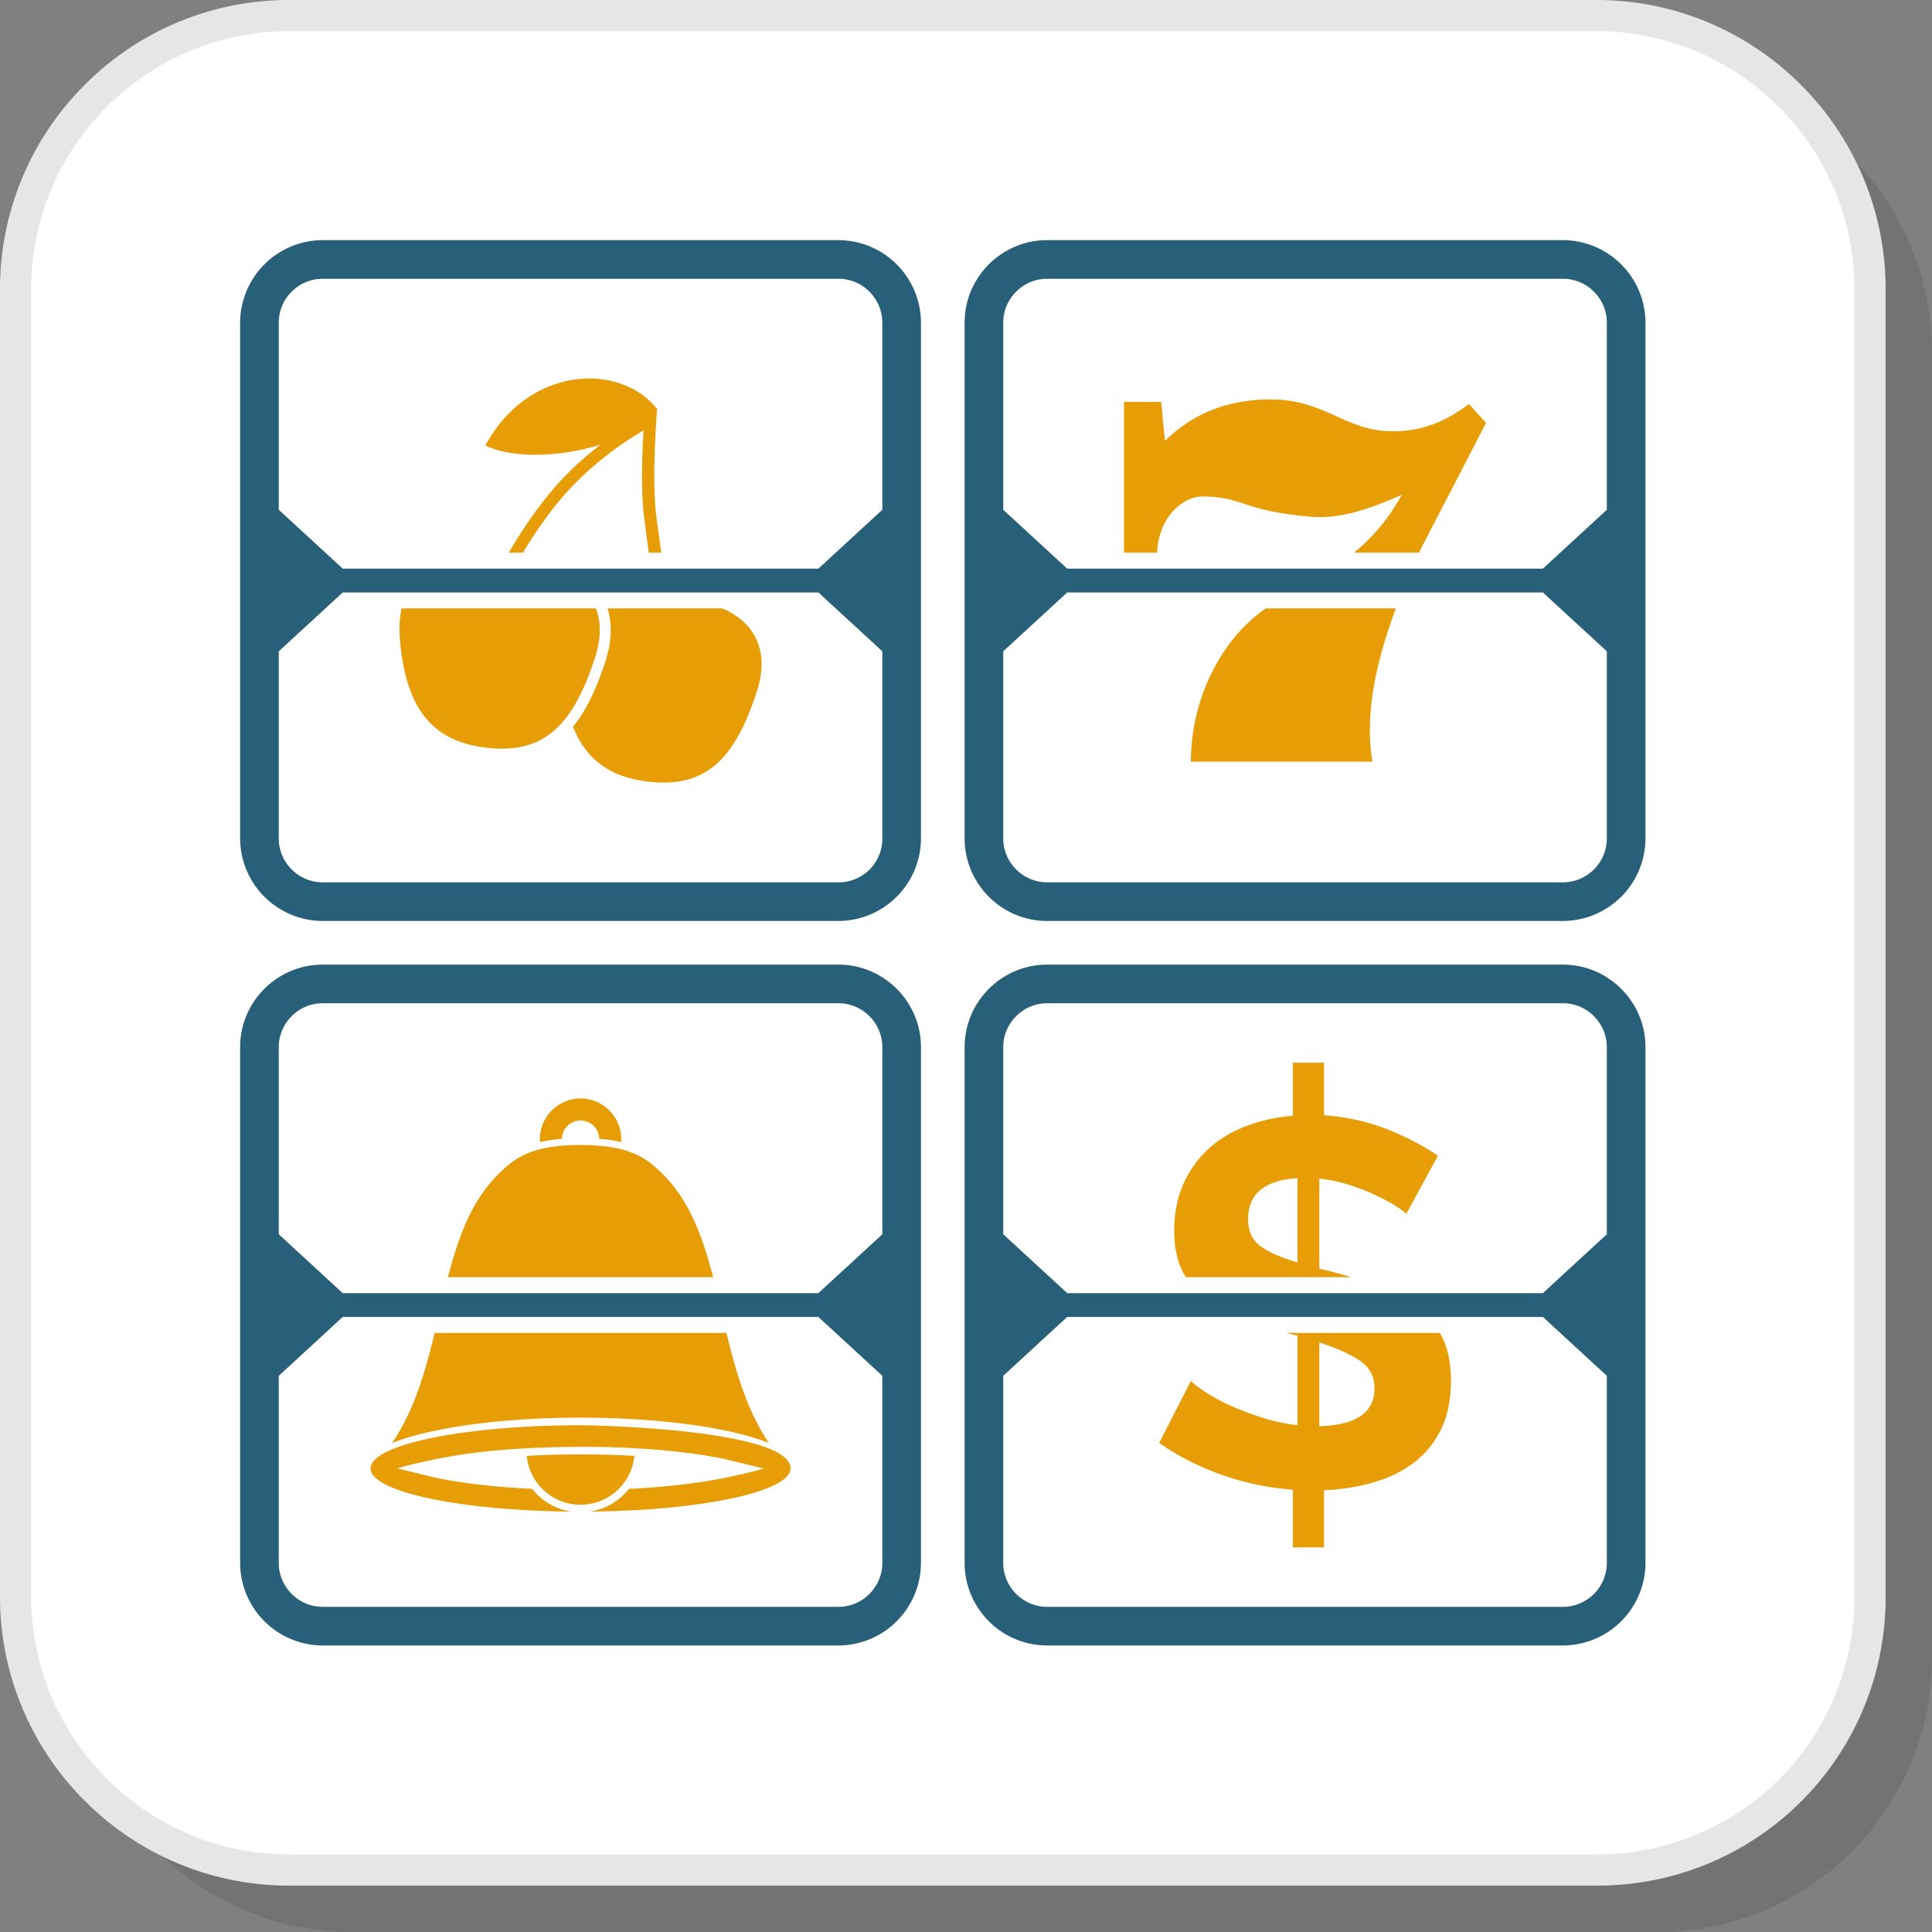
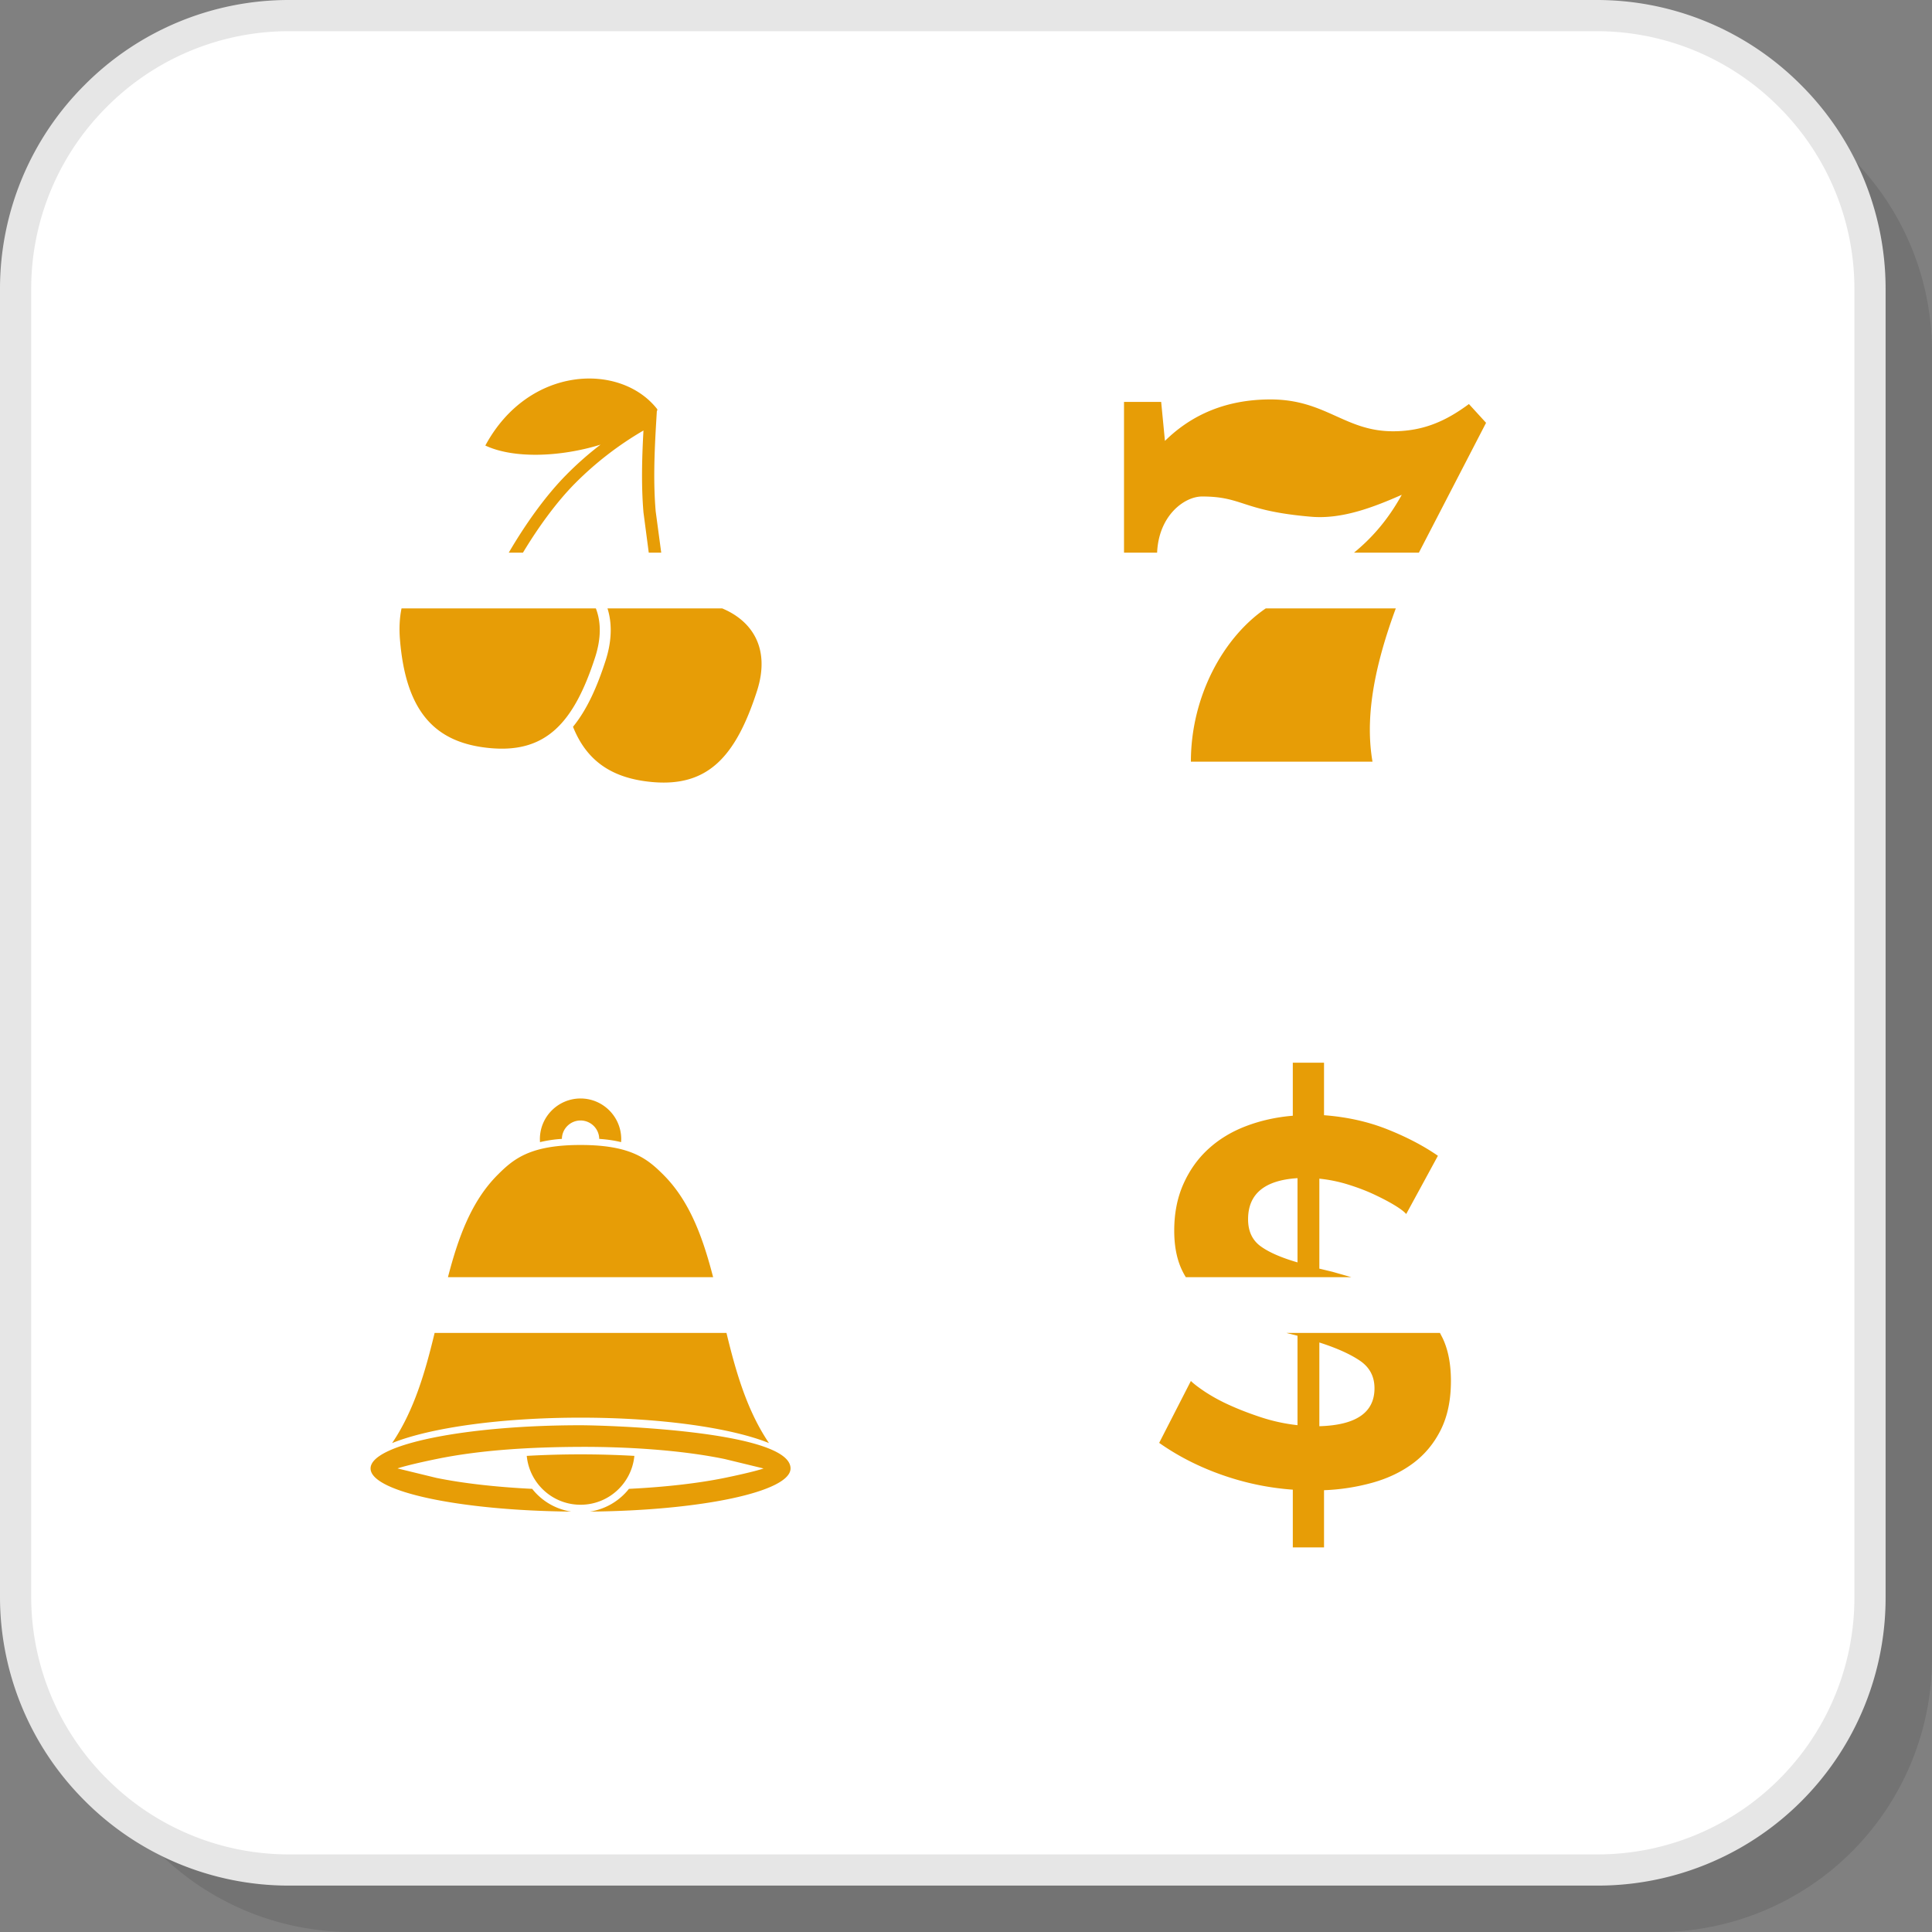
<svg xmlns="http://www.w3.org/2000/svg" width="200" height="200" viewBox="0 0 78.405 78.405" shape-rendering="geometricPrecision" image-rendering="optimizeQuality" fill-rule="evenodd">
  <rect x="0" y="0" width="78.405" height="78.405" fill="#808080" stroke="none" />
  <path d="M14.232 78.405h53.089a11.12 11.12 0 0 0 11.084-11.083v-53.09A11.12 11.12 0 0 0 67.321 3.149H14.232A11.12 11.12 0 0 0 3.149 14.232v53.09a11.12 11.12 0 0 0 11.083 11.083z" fill-opacity=".102" />
  <path d="M11.716 75.889h53.09a11.12 11.12 0 0 0 11.083-11.083v-53.09A11.12 11.12 0 0 0 64.806.633h-53.09A11.12 11.12 0 0 0 .633 11.716v53.09a11.12 11.12 0 0 0 11.083 11.083z" fill="#fff" />
  <path d="M11.716 75.256h53.09a10.42 10.42 0 0 0 10.45-10.45v-53.09a10.42 10.42 0 0 0-3.07-7.38 10.42 10.42 0 0 0-7.38-3.07h-53.09a10.42 10.42 0 0 0-7.38 3.07 10.42 10.42 0 0 0-3.07 7.38v53.09a10.42 10.42 0 0 0 3.07 7.38 10.42 10.42 0 0 0 7.38 3.07zm53.09 1.266h-53.09a11.68 11.68 0 0 1-8.275-3.441A11.68 11.68 0 0 1 0 64.806v-53.09a11.68 11.68 0 0 1 3.441-8.275A11.68 11.68 0 0 1 11.716 0h53.09a11.68 11.68 0 0 1 8.275 3.441 11.68 11.68 0 0 1 3.441 8.275v53.09a11.68 11.68 0 0 1-11.716 11.716z" fill="#e6e6e6" fill-rule="nonzero" />
  <g fill="#e79d06">
    <path d="M24.182 24.691c.207.533.225 1.194-.031 1.986-.875 2.7-2.021 3.884-4.248 3.684s-3.428-1.446-3.671-4.397c-.039-.472-.015-.897.063-1.273h7.887zm-3.536-2.262c.695-1.189 1.503-2.313 2.317-3.14a13.21 13.21 0 0 1 1.409-1.245c-1.596.496-3.509.585-4.676.037 1.752-3.249 5.474-3.378 6.966-1.489.023.029.017.06-.006.091l-.021.359c-.086 1.416-.122 2.571-.026 3.708l.225 1.679h-.506l-.215-1.638c-.086-1.036-.068-2.083 0-3.32a13.46 13.46 0 0 0-2.797 2.166c-.728.74-1.455 1.732-2.094 2.792h-.576zm8.664 2.262c1.2.5 1.974 1.612 1.407 3.362-.874 2.7-2.021 3.884-4.249 3.684-1.581-.143-2.644-.812-3.214-2.243.577-.705.984-1.638 1.321-2.68.229-.708.292-1.447.079-2.123h4.656zm26.389 6.219h-7.37c0-2.641 1.31-5.041 3.038-6.219h5.277c-1.001 2.713-1.215 4.644-.945 6.219zm-.751-8.481c.703-.576 1.364-1.306 1.939-2.349-1.143.503-2.417.997-3.672.891-2.823-.238-2.763-.822-4.432-.822-.716 0-1.76.767-1.825 2.28h-1.343v-6.118h1.508l.153 1.582c.786-.773 2.109-1.683 4.284-1.683 2.24 0 3.011 1.292 4.969 1.292 1.258 0 2.176-.434 3.083-1.105l.696.762-2.727 5.27h-2.633zM31.207 58.563c-.892-1.317-1.344-2.89-1.725-4.47H17.638c-.38 1.58-.833 3.153-1.725 4.47 1.527-.616 4.379-1.031 7.647-1.031s6.12.415 7.647 1.031zM28.94 51.83c-.415-1.603-.946-3.084-2.017-4.154-.648-.648-1.32-1.21-3.363-1.21s-2.715.562-3.363 1.21c-1.071 1.07-1.602 2.551-2.018 4.154H28.94zm-5.38-7.251c.456 0 .868.185 1.167.484s.484.711.484 1.167l-.005.12c-.278-.068-.571-.109-.888-.132-.003-.204-.088-.39-.222-.524a.76.76 0 0 0-.536-.222c-.209 0-.398.085-.535.222a.75.75 0 0 0-.222.524 5.35 5.35 0 0 0-.889.132l-.004-.12c0-.456.185-.869.483-1.167s.711-.484 1.167-.484zm-2.183 14.504c.106 1.113 1.042 1.983 2.183 1.983s2.077-.87 2.184-1.983a38.79 38.79 0 0 0-4.367 0zm2.183-1.243c-4.707 0-8.522.785-8.521 1.753-.001.942 3.61 1.71 8.14 1.751a2.5 2.5 0 0 1-1.582-.923c-1.506-.074-2.843-.231-3.888-.445l-1.574-.383c0-.009.466-.155 1.574-.382 1.854-.383 3.945-.487 5.851-.494 1.855-.007 4.063.124 5.851.494l1.574.382c0 .009-.465.155-1.574.383-1.045.214-2.381.371-3.887.445-.385.487-.946.825-1.582.923 4.529-.041 8.14-.809 8.14-1.751 0-1.532-7.499-1.753-8.522-1.753z" />
    <path d="M57.067 49.268c-.085-.099-.243-.218-.475-.359s-.507-.284-.823-.433-.665-.281-1.045-.4a5.93 5.93 0 0 0-1.182-.243v3.651l.528.127.768.219h-6.715a2.94 2.94 0 0 1-.206-.398c-.175-.416-.264-.912-.264-1.488 0-.704.123-1.333.37-1.889s.583-1.031 1.013-1.425.939-.704 1.53-.929 1.224-.366 1.899-.422v-2.153h1.267v2.132c.928.07 1.783.26 2.564.57s1.468.668 2.058 1.076l-1.287 2.364zm1.369 4.825l.108.209c.225.471.338 1.052.338 1.741 0 .774-.138 1.435-.412 1.984s-.647.999-1.118 1.351-1.02.615-1.646.791a8.56 8.56 0 0 1-1.974.307v2.321h-1.267v-2.343c-.984-.07-1.944-.271-2.88-.601s-1.784-.763-2.543-1.298l1.287-2.512c.113.113.306.26.581.444a7.2 7.2 0 0 0 .991.538c.387.176.816.341 1.288.496a7.28 7.28 0 0 0 1.467.316v-3.63l-.38-.095-.068-.019h6.228zm-2.656 2.246c0-.479-.198-.852-.592-1.119s-.943-.514-1.646-.739v3.398c1.491-.042 2.238-.555 2.238-1.54zm-5.13-6.86c0 .479.166.841.496 1.087s.835.468 1.51.665v-3.419c-1.337.084-2.006.64-2.006 1.667z" fill-rule="nonzero" />
  </g>
-   <path d="M13.091 9.745h20.938a3.36 3.36 0 0 1 3.346 3.346v20.938a3.36 3.36 0 0 1-3.346 3.346H13.091a3.36 3.36 0 0 1-3.346-3.346V13.091a3.36 3.36 0 0 1 3.346-3.346zm.817 13.331h19.304l2.595-2.388v-7.597c0-.487-.201-.932-.524-1.255a1.77 1.77 0 0 0-1.254-.523H13.091c-.487 0-.932.201-1.255.523a1.77 1.77 0 0 0-.523 1.255v7.597l2.595 2.388zm19.304.968H13.908l-2.595 2.387v7.598c0 .487.201.932.523 1.254s.768.524 1.255.524h20.938a1.77 1.77 0 0 0 1.778-1.778v-7.598l-2.595-2.387zm9.281-14.299H63.43a3.36 3.36 0 0 1 3.347 3.346v20.938a3.36 3.36 0 0 1-3.347 3.346H42.493c-1.841 0-3.346-1.506-3.346-3.346V13.091c0-1.84 1.505-3.346 3.346-3.346zm.816 13.331h19.305l2.595-2.388v-7.597c0-.487-.201-.932-.524-1.255a1.77 1.77 0 0 0-1.255-.523H42.493c-.487 0-.932.201-1.255.523s-.524.768-.524 1.255v7.597l2.595 2.388zm19.305.968H43.309l-2.595 2.387v7.598a1.77 1.77 0 0 0 .524 1.254c.323.323.768.524 1.255.524H63.43c.488 0 .932-.201 1.255-.524a1.77 1.77 0 0 0 .524-1.254v-7.598l-2.595-2.387zM13.091 39.147h20.938c1.84 0 3.346 1.505 3.346 3.346V63.43a3.36 3.36 0 0 1-3.346 3.347H13.091a3.36 3.36 0 0 1-3.346-3.347V42.493c0-1.841 1.506-3.346 3.346-3.346zm.817 13.331h19.304l2.595-2.388v-7.597c0-.487-.201-.932-.524-1.255a1.77 1.77 0 0 0-1.254-.524H13.091c-.487 0-.932.201-1.255.524s-.523.768-.523 1.255v7.597l2.595 2.388zm19.304.967H13.908l-2.595 2.388v7.597c0 .488.201.932.523 1.255s.768.524 1.255.524h20.938a1.77 1.77 0 0 0 1.254-.524c.323-.323.524-.767.524-1.255v-7.597l-2.595-2.388zm9.281-14.298H63.43c1.841 0 3.347 1.505 3.347 3.346V63.43a3.36 3.36 0 0 1-3.347 3.347H42.493c-1.841 0-3.346-1.506-3.346-3.347V42.493c0-1.841 1.505-3.346 3.346-3.346zm.816 13.331h19.305l2.595-2.388v-7.597c0-.487-.201-.932-.524-1.255s-.767-.524-1.255-.524H42.493c-.487 0-.932.201-1.255.524s-.524.768-.524 1.255v7.597l2.595 2.388zm19.305.967H43.309l-2.595 2.388v7.597c0 .488.201.932.524 1.255s.768.524 1.255.524H63.43c.488 0 .932-.201 1.255-.524s.524-.767.524-1.255v-7.597l-2.595-2.388z" fill="#276078" />
</svg>